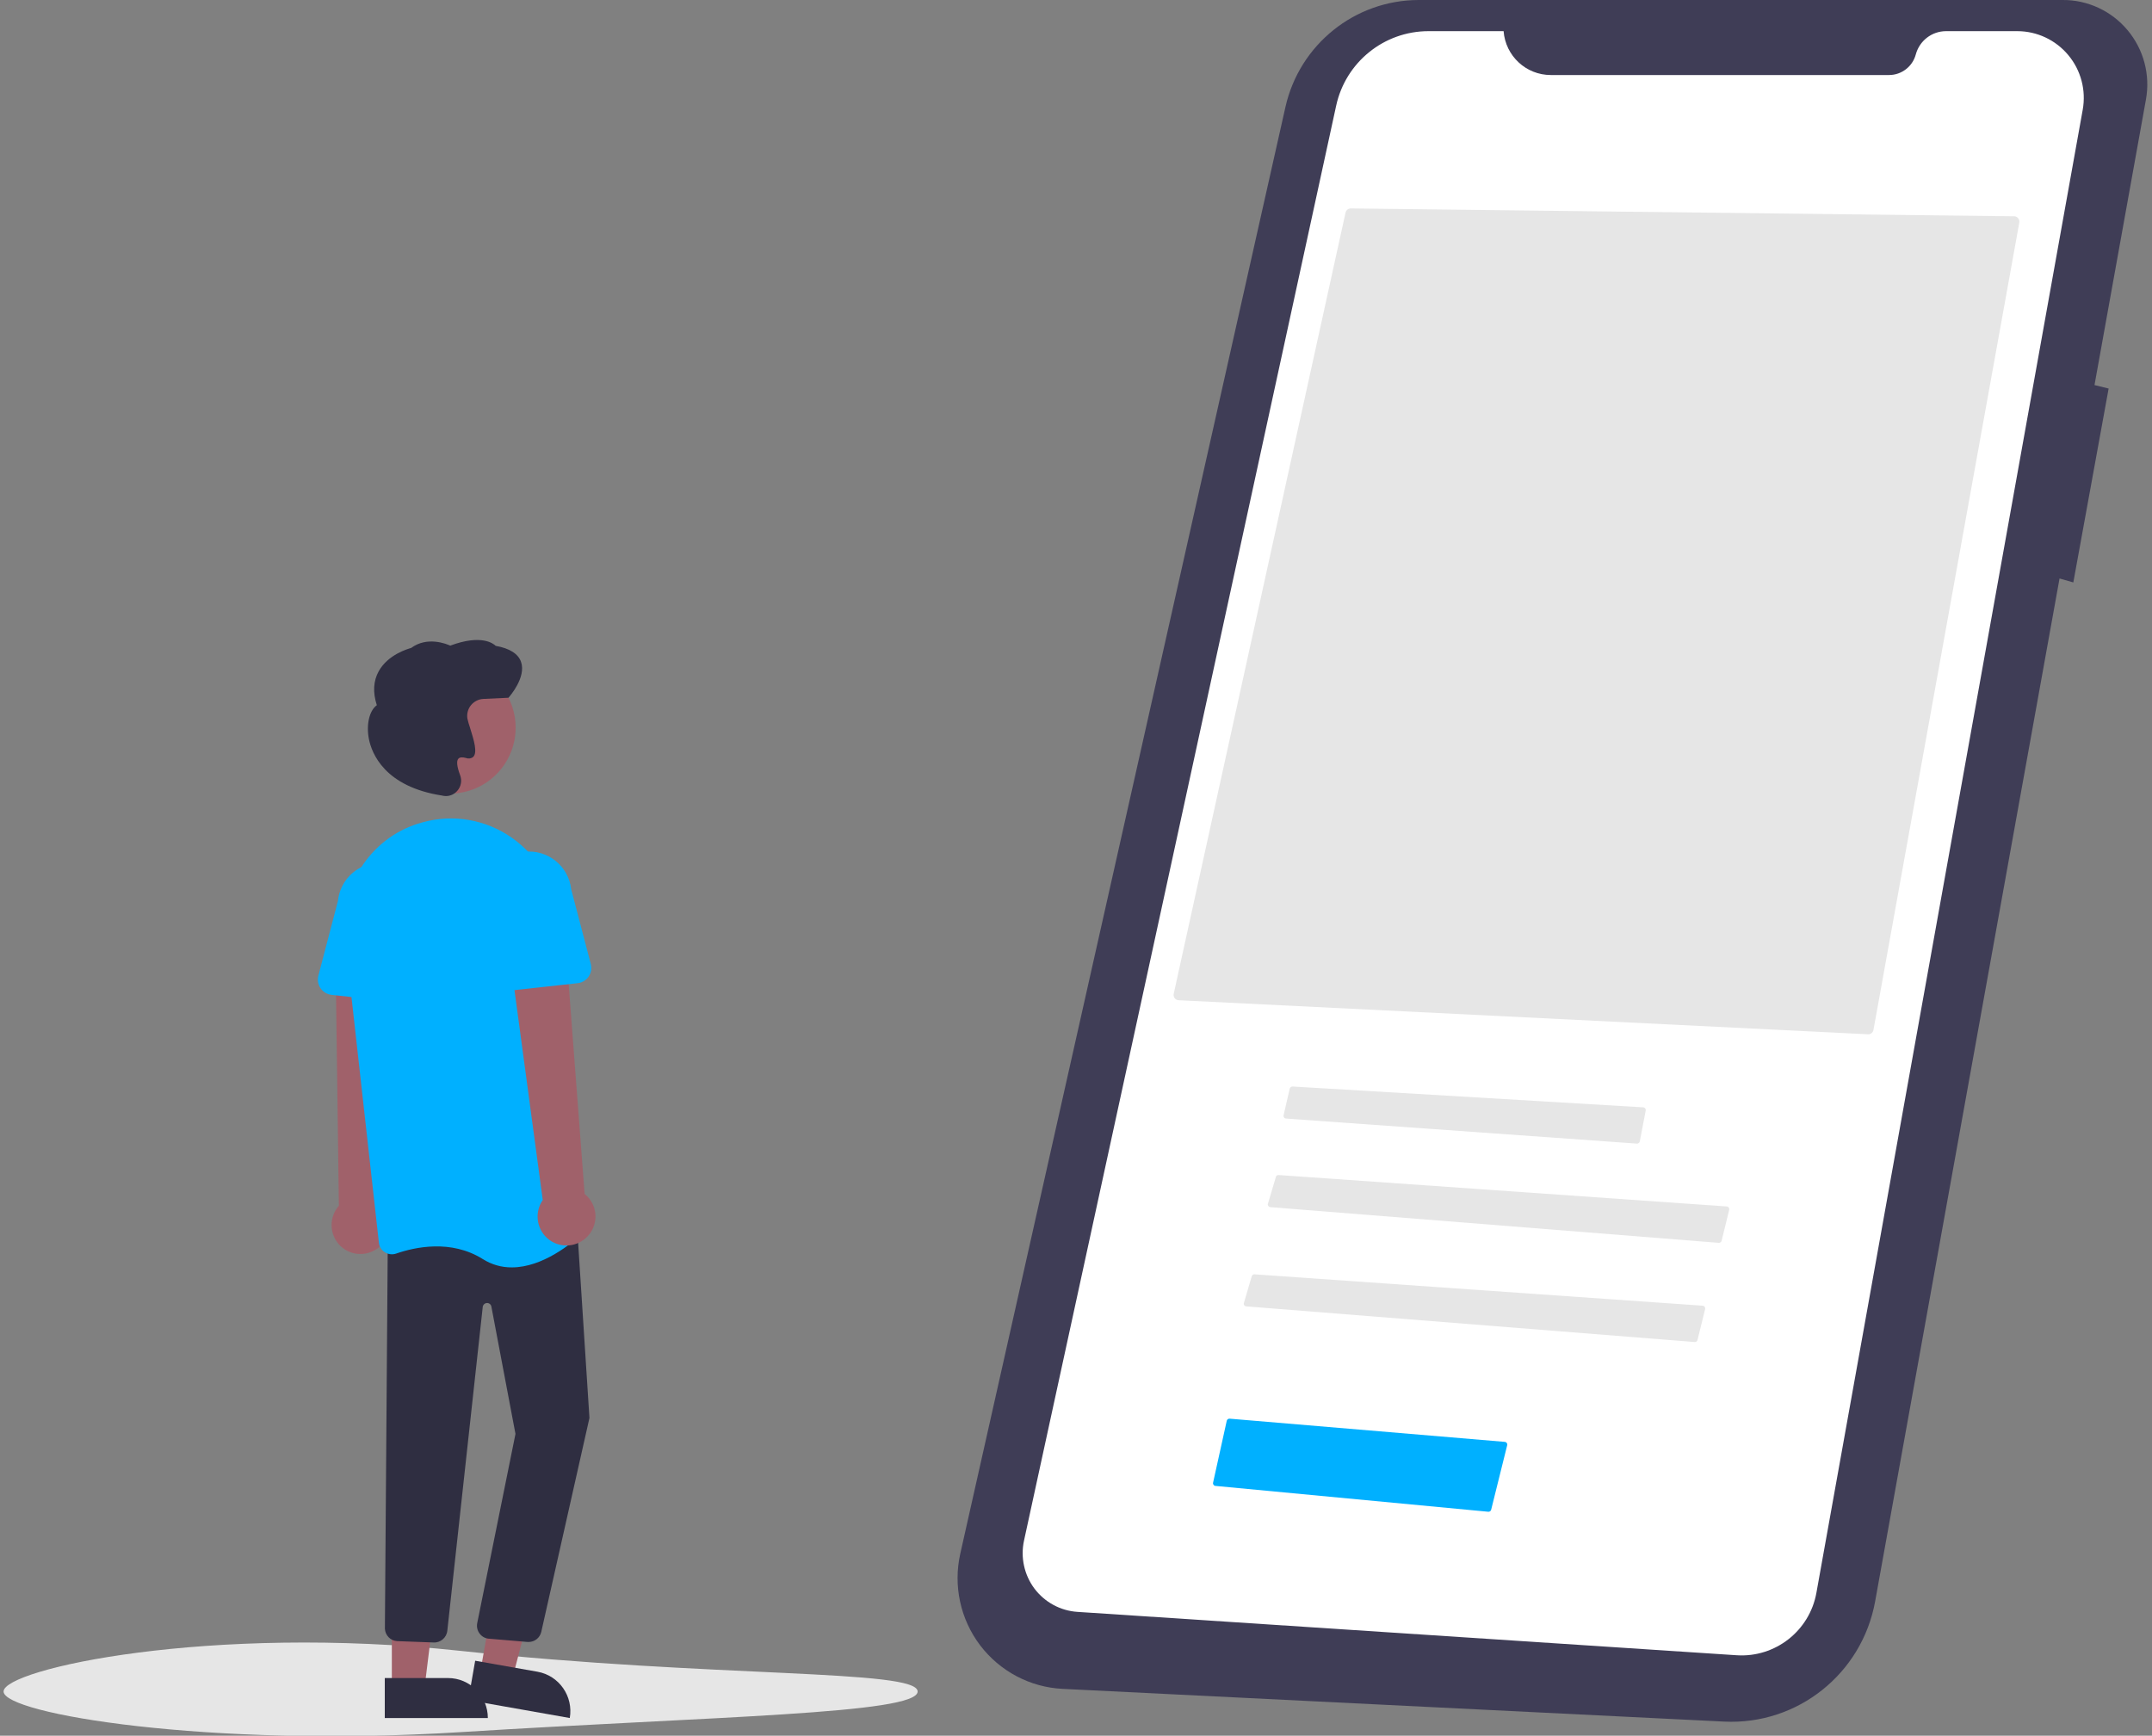
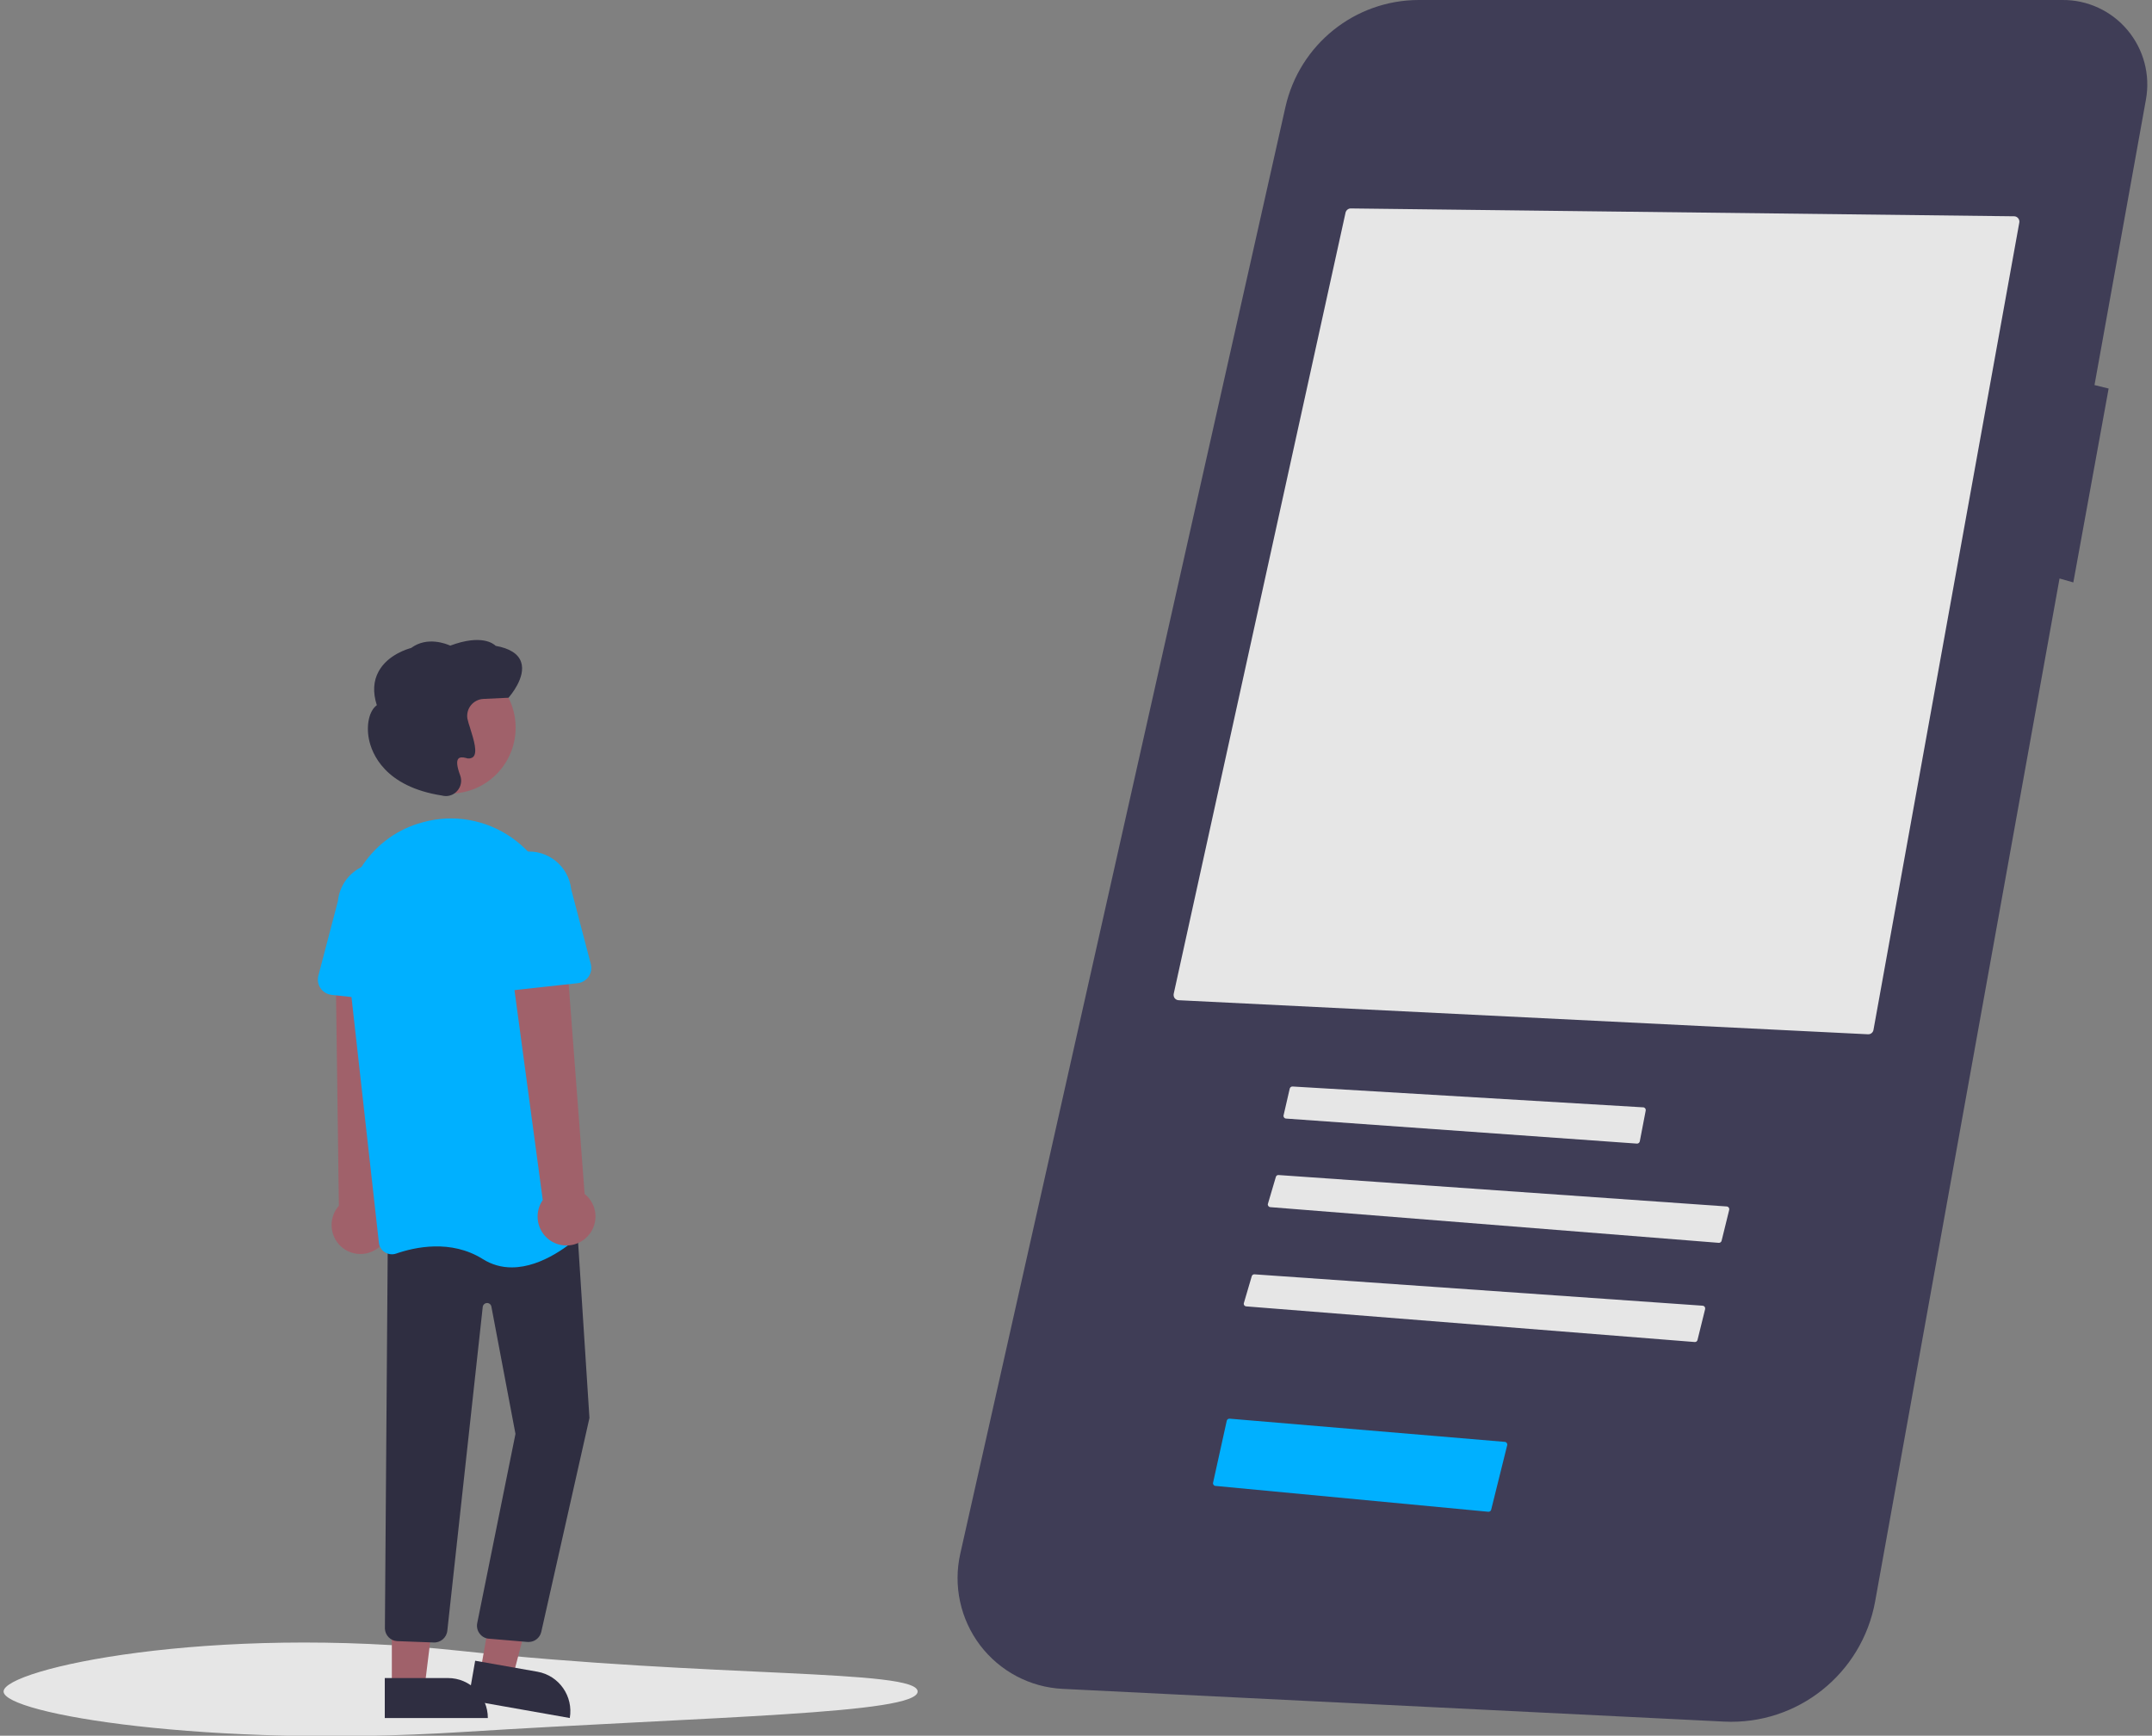
<svg xmlns="http://www.w3.org/2000/svg" width="150px" height="121px" viewBox="0 0 150 121" version="1.1">
  <rect x="0" y="0" width="150" height="121" fill="#808080" stroke="none" />
  <g id="surface1">
    <path style=" stroke:none;fill-rule:nonzero;fill:rgb(24.706%,23.922%,33.725%);fill-opacity:1;" d="M 143.75 0 L 98.898 0 C 94.441 0 90.578 3.102 89.598 7.461 L 66.934 108.312 C 66.434 110.539 66.938 112.875 68.316 114.695 C 69.695 116.508 71.801 117.625 74.07 117.734 L 120.18 120.016 C 125.289 120.266 129.789 116.68 130.703 111.633 L 143.555 40.328 L 144.516 40.602 L 146.977 27.086 L 145.992 26.844 L 149.578 6.938 C 149.891 5.211 149.418 3.438 148.289 2.094 C 147.164 0.754 145.5 -0.016 143.754 0 Z M 143.75 0 " />
-     <path style=" stroke:none;fill-rule:nonzero;fill:rgb(100%,100%,100%);fill-opacity:1;" d="M 104.805 2.172 L 99.57 2.172 C 96.469 2.172 93.789 4.34 93.133 7.375 L 71.375 107.406 C 71.125 108.57 71.391 109.789 72.102 110.742 C 72.82 111.695 73.914 112.289 75.098 112.367 L 121.059 115.391 C 123.742 115.562 126.133 113.691 126.609 111.035 L 145.172 7.645 C 145.414 6.289 145.047 4.898 144.164 3.84 C 143.285 2.785 141.984 2.172 140.609 2.172 L 135.648 2.172 C 134.656 2.172 133.793 2.84 133.535 3.797 C 133.309 4.641 132.543 5.23 131.672 5.23 L 108.094 5.23 C 106.367 5.23 104.938 3.898 104.805 2.172 Z M 104.805 2.172 " />
    <path style=" stroke:none;fill-rule:nonzero;fill:rgb(90.196%,90.196%,90.196%);fill-opacity:1;" d="M 130.211 72.102 C 130.395 72.109 130.555 71.977 130.586 71.797 L 140.75 15.52 C 140.773 15.414 140.742 15.301 140.672 15.215 C 140.605 15.133 140.504 15.078 140.395 15.078 L 94.156 14.531 L 94.148 14.531 C 93.977 14.531 93.828 14.656 93.789 14.82 L 81.812 69.273 C 81.789 69.383 81.812 69.492 81.875 69.582 C 81.941 69.668 82.043 69.723 82.148 69.727 Z M 130.211 72.102 " />
    <path style=" stroke:none;fill-rule:nonzero;fill:rgb(90.196%,90.196%,90.196%);fill-opacity:1;" d="M 90.082 75.742 C 89.996 75.742 89.922 75.805 89.898 75.887 L 89.469 77.75 C 89.453 77.801 89.469 77.859 89.5 77.902 C 89.531 77.945 89.578 77.973 89.633 77.977 L 114.098 79.723 C 114.191 79.727 114.273 79.664 114.297 79.57 L 114.711 77.414 C 114.719 77.363 114.707 77.309 114.672 77.266 C 114.641 77.227 114.594 77.195 114.539 77.195 L 90.094 75.742 Z M 90.082 75.742 " />
    <path style=" stroke:none;fill-rule:nonzero;fill:rgb(90.196%,90.196%,90.196%);fill-opacity:1;" d="M 119.805 86.641 C 119.895 86.645 119.977 86.586 120 86.496 L 120.531 84.336 C 120.539 84.281 120.531 84.227 120.5 84.18 C 120.469 84.141 120.414 84.109 120.359 84.105 L 89.121 81.914 C 89.031 81.906 88.953 81.961 88.93 82.047 L 88.379 83.914 C 88.359 83.969 88.371 84.023 88.402 84.07 C 88.438 84.117 88.484 84.148 88.539 84.152 Z M 119.805 86.641 " />
    <path style=" stroke:none;fill-rule:nonzero;fill:rgb(90.196%,90.196%,90.196%);fill-opacity:1;" d="M 118.125 93.555 C 118.219 93.562 118.297 93.504 118.32 93.414 L 118.852 91.258 C 118.863 91.203 118.852 91.148 118.82 91.102 C 118.789 91.055 118.738 91.031 118.684 91.023 L 87.445 88.836 C 87.355 88.828 87.273 88.883 87.25 88.969 L 86.703 90.832 C 86.684 90.887 86.695 90.945 86.727 90.992 C 86.758 91.039 86.809 91.066 86.863 91.07 Z M 118.125 93.555 " />
    <path style=" stroke:none;fill-rule:nonzero;fill:rgb(90.196%,90.196%,90.196%);fill-opacity:1;" d="M 63.961 117.918 C 63.961 119.484 49.68 119.648 32.105 120.75 C 14.547 121.852 0.25 119.484 0.25 117.918 C 0.25 116.352 14.609 113.203 32.105 115.086 C 49.68 116.973 63.961 116.352 63.961 117.918 Z M 63.961 117.918 " />
    <path style=" stroke:none;fill-rule:nonzero;fill:rgb(0%,69.02%,100%);fill-opacity:1;" d="M 103.734 105.387 C 103.828 105.398 103.914 105.336 103.938 105.246 L 105.055 100.75 C 105.07 100.695 105.059 100.641 105.027 100.594 C 104.992 100.547 104.945 100.52 104.891 100.516 L 85.707 98.898 C 85.613 98.891 85.531 98.953 85.508 99.043 L 84.555 103.359 C 84.539 103.414 84.555 103.469 84.586 103.508 C 84.617 103.555 84.664 103.582 84.719 103.586 Z M 103.734 105.387 " />
    <path style=" stroke:none;fill-rule:nonzero;fill:rgb(62.745%,38.039%,41.569%);fill-opacity:1;" d="M 26.273 87.059 C 26.766 86.719 27.078 86.188 27.133 85.594 C 27.195 85 26.984 84.414 26.57 83.992 L 27.344 66.594 L 23.391 67.039 L 23.621 84.055 C 22.945 84.82 22.941 85.973 23.617 86.742 C 24.297 87.508 25.438 87.641 26.273 87.055 Z M 26.273 87.059 " />
    <path style=" stroke:none;fill-rule:nonzero;fill:rgb(62.745%,38.039%,41.569%);fill-opacity:1;" d="M 33.488 116.508 L 35.742 116.902 L 37.965 108.383 L 35.016 107.797 Z M 33.488 116.508 " />
    <path style=" stroke:none;fill-rule:nonzero;fill:rgb(18.431%,18.039%,25.49%);fill-opacity:1;" d="M 39.715 119.766 L 32.641 118.516 L 33.121 115.773 L 37.461 116.539 C 38.969 116.805 39.977 118.25 39.715 119.766 Z M 39.715 119.766 " />
    <path style=" stroke:none;fill-rule:nonzero;fill:rgb(62.745%,38.039%,41.569%);fill-opacity:1;" d="M 27.312 117.633 L 29.594 117.633 L 30.684 108.789 L 27.312 108.789 Z M 27.312 117.633 " />
    <path style=" stroke:none;fill-rule:nonzero;fill:rgb(18.431%,18.039%,25.49%);fill-opacity:1;" d="M 34.004 119.766 L 26.82 119.766 L 26.82 116.98 L 31.227 116.98 C 32.758 116.98 34.004 118.227 34.004 119.766 Z M 34.004 119.766 " />
    <path style=" stroke:none;fill-rule:nonzero;fill:rgb(18.431%,18.039%,25.49%);fill-opacity:1;" d="M 36.844 114.465 C 36.812 114.465 36.773 114.461 36.738 114.461 L 34.047 114.234 C 33.801 114.211 33.578 114.078 33.43 113.879 C 33.277 113.68 33.219 113.426 33.258 113.18 L 35.93 99.961 L 34.25 91.082 C 34.223 90.934 34.09 90.828 33.938 90.836 C 33.789 90.844 33.664 90.961 33.648 91.109 L 31.18 113.672 C 31.133 114.164 30.703 114.531 30.207 114.5 L 27.672 114.406 C 27.211 114.375 26.852 114 26.828 113.539 L 27.031 86.281 L 40.168 84.633 L 41.086 98.852 L 41.082 98.867 L 37.727 113.766 C 37.629 114.18 37.266 114.465 36.844 114.465 Z M 36.844 114.465 " />
    <path style=" stroke:none;fill-rule:nonzero;fill:rgb(62.745%,38.039%,41.569%);fill-opacity:1;" d="M 35.941 50.727 C 35.941 53.266 33.891 55.32 31.363 55.32 C 28.836 55.32 26.785 53.266 26.785 50.727 C 26.785 48.195 28.836 46.137 31.363 46.137 C 33.891 46.137 35.941 48.195 35.941 50.727 Z M 35.941 50.727 " />
    <path style=" stroke:none;fill-rule:nonzero;fill:rgb(0%,69.02%,100%);fill-opacity:1;" d="M 35.68 88.352 C 34.961 88.359 34.258 88.156 33.652 87.773 C 31.438 86.383 28.914 86.938 27.609 87.391 C 27.352 87.48 27.062 87.445 26.828 87.297 C 26.594 87.152 26.438 86.906 26.41 86.633 L 24.039 65.383 C 23.641 61.824 25.781 58.477 29.125 57.422 C 29.25 57.383 29.375 57.348 29.508 57.312 C 31.609 56.742 33.859 57.133 35.652 58.383 C 37.477 59.648 38.648 61.656 38.852 63.875 L 40.848 85.266 C 40.875 85.547 40.773 85.82 40.562 86.016 C 39.863 86.664 37.832 88.352 35.68 88.352 Z M 35.68 88.352 " />
    <path style=" stroke:none;fill-rule:nonzero;fill:rgb(0%,69.02%,100%);fill-opacity:1;" d="M 28.453 69.941 L 23.105 69.352 C 22.797 69.316 22.52 69.148 22.344 68.895 C 22.168 68.637 22.109 68.316 22.191 68.016 L 23.555 62.809 C 23.664 61.746 24.332 60.824 25.305 60.395 C 26.281 59.965 27.406 60.094 28.266 60.73 C 29.117 61.367 29.562 62.414 29.438 63.477 L 29.637 68.836 C 29.648 69.148 29.523 69.449 29.297 69.66 C 29.07 69.875 28.766 69.977 28.453 69.941 Z M 28.453 69.941 " />
    <path style=" stroke:none;fill-rule:nonzero;fill:rgb(62.745%,38.039%,41.569%);fill-opacity:1;" d="M 40.828 86.312 C 41.273 85.922 41.52 85.352 41.508 84.758 C 41.492 84.16 41.215 83.602 40.75 83.234 L 39.43 65.867 L 35.555 66.746 L 37.832 83.656 C 37.25 84.496 37.387 85.641 38.148 86.32 C 38.914 87 40.062 86.992 40.828 86.312 Z M 40.828 86.312 " />
    <path style=" stroke:none;fill-rule:nonzero;fill:rgb(0%,69.02%,100%);fill-opacity:1;" d="M 34.07 68.852 C 33.844 68.641 33.719 68.336 33.734 68.027 L 33.938 62.664 C 33.75 61.035 34.922 59.562 36.547 59.383 C 38.168 59.195 39.633 60.367 39.816 62 L 41.18 67.203 C 41.258 67.508 41.203 67.828 41.027 68.082 C 40.852 68.336 40.57 68.508 40.266 68.539 L 34.914 69.129 C 34.609 69.164 34.297 69.062 34.07 68.852 Z M 34.07 68.852 " />
    <path style=" stroke:none;fill-rule:nonzero;fill:rgb(18.431%,18.039%,25.49%);fill-opacity:1;" d="M 31.09 55.496 C 31.008 55.496 30.93 55.484 30.848 55.469 L 30.824 55.461 C 26.797 54.844 25.91 52.504 25.715 51.527 C 25.516 50.516 25.742 49.539 26.266 49.16 C 25.977 48.266 26.023 47.469 26.398 46.793 C 27.051 45.617 28.465 45.223 28.656 45.172 C 29.781 44.336 31.133 44.895 31.383 45.008 C 33.562 44.195 34.398 44.871 34.551 45.023 C 35.527 45.199 36.125 45.578 36.32 46.148 C 36.691 47.219 35.516 48.555 35.469 48.609 L 35.441 48.641 L 33.695 48.723 C 33.359 48.738 33.047 48.898 32.832 49.156 C 32.617 49.418 32.527 49.758 32.578 50.09 C 32.625 50.305 32.688 50.512 32.758 50.719 C 33.055 51.656 33.281 52.453 32.992 52.758 C 32.859 52.875 32.664 52.91 32.5 52.844 C 32.227 52.77 32.043 52.785 31.949 52.891 C 31.805 53.047 31.852 53.457 32.07 54.035 C 32.215 54.406 32.141 54.828 31.879 55.125 C 31.68 55.359 31.395 55.492 31.09 55.496 Z M 31.09 55.496 " />
  </g>
</svg>